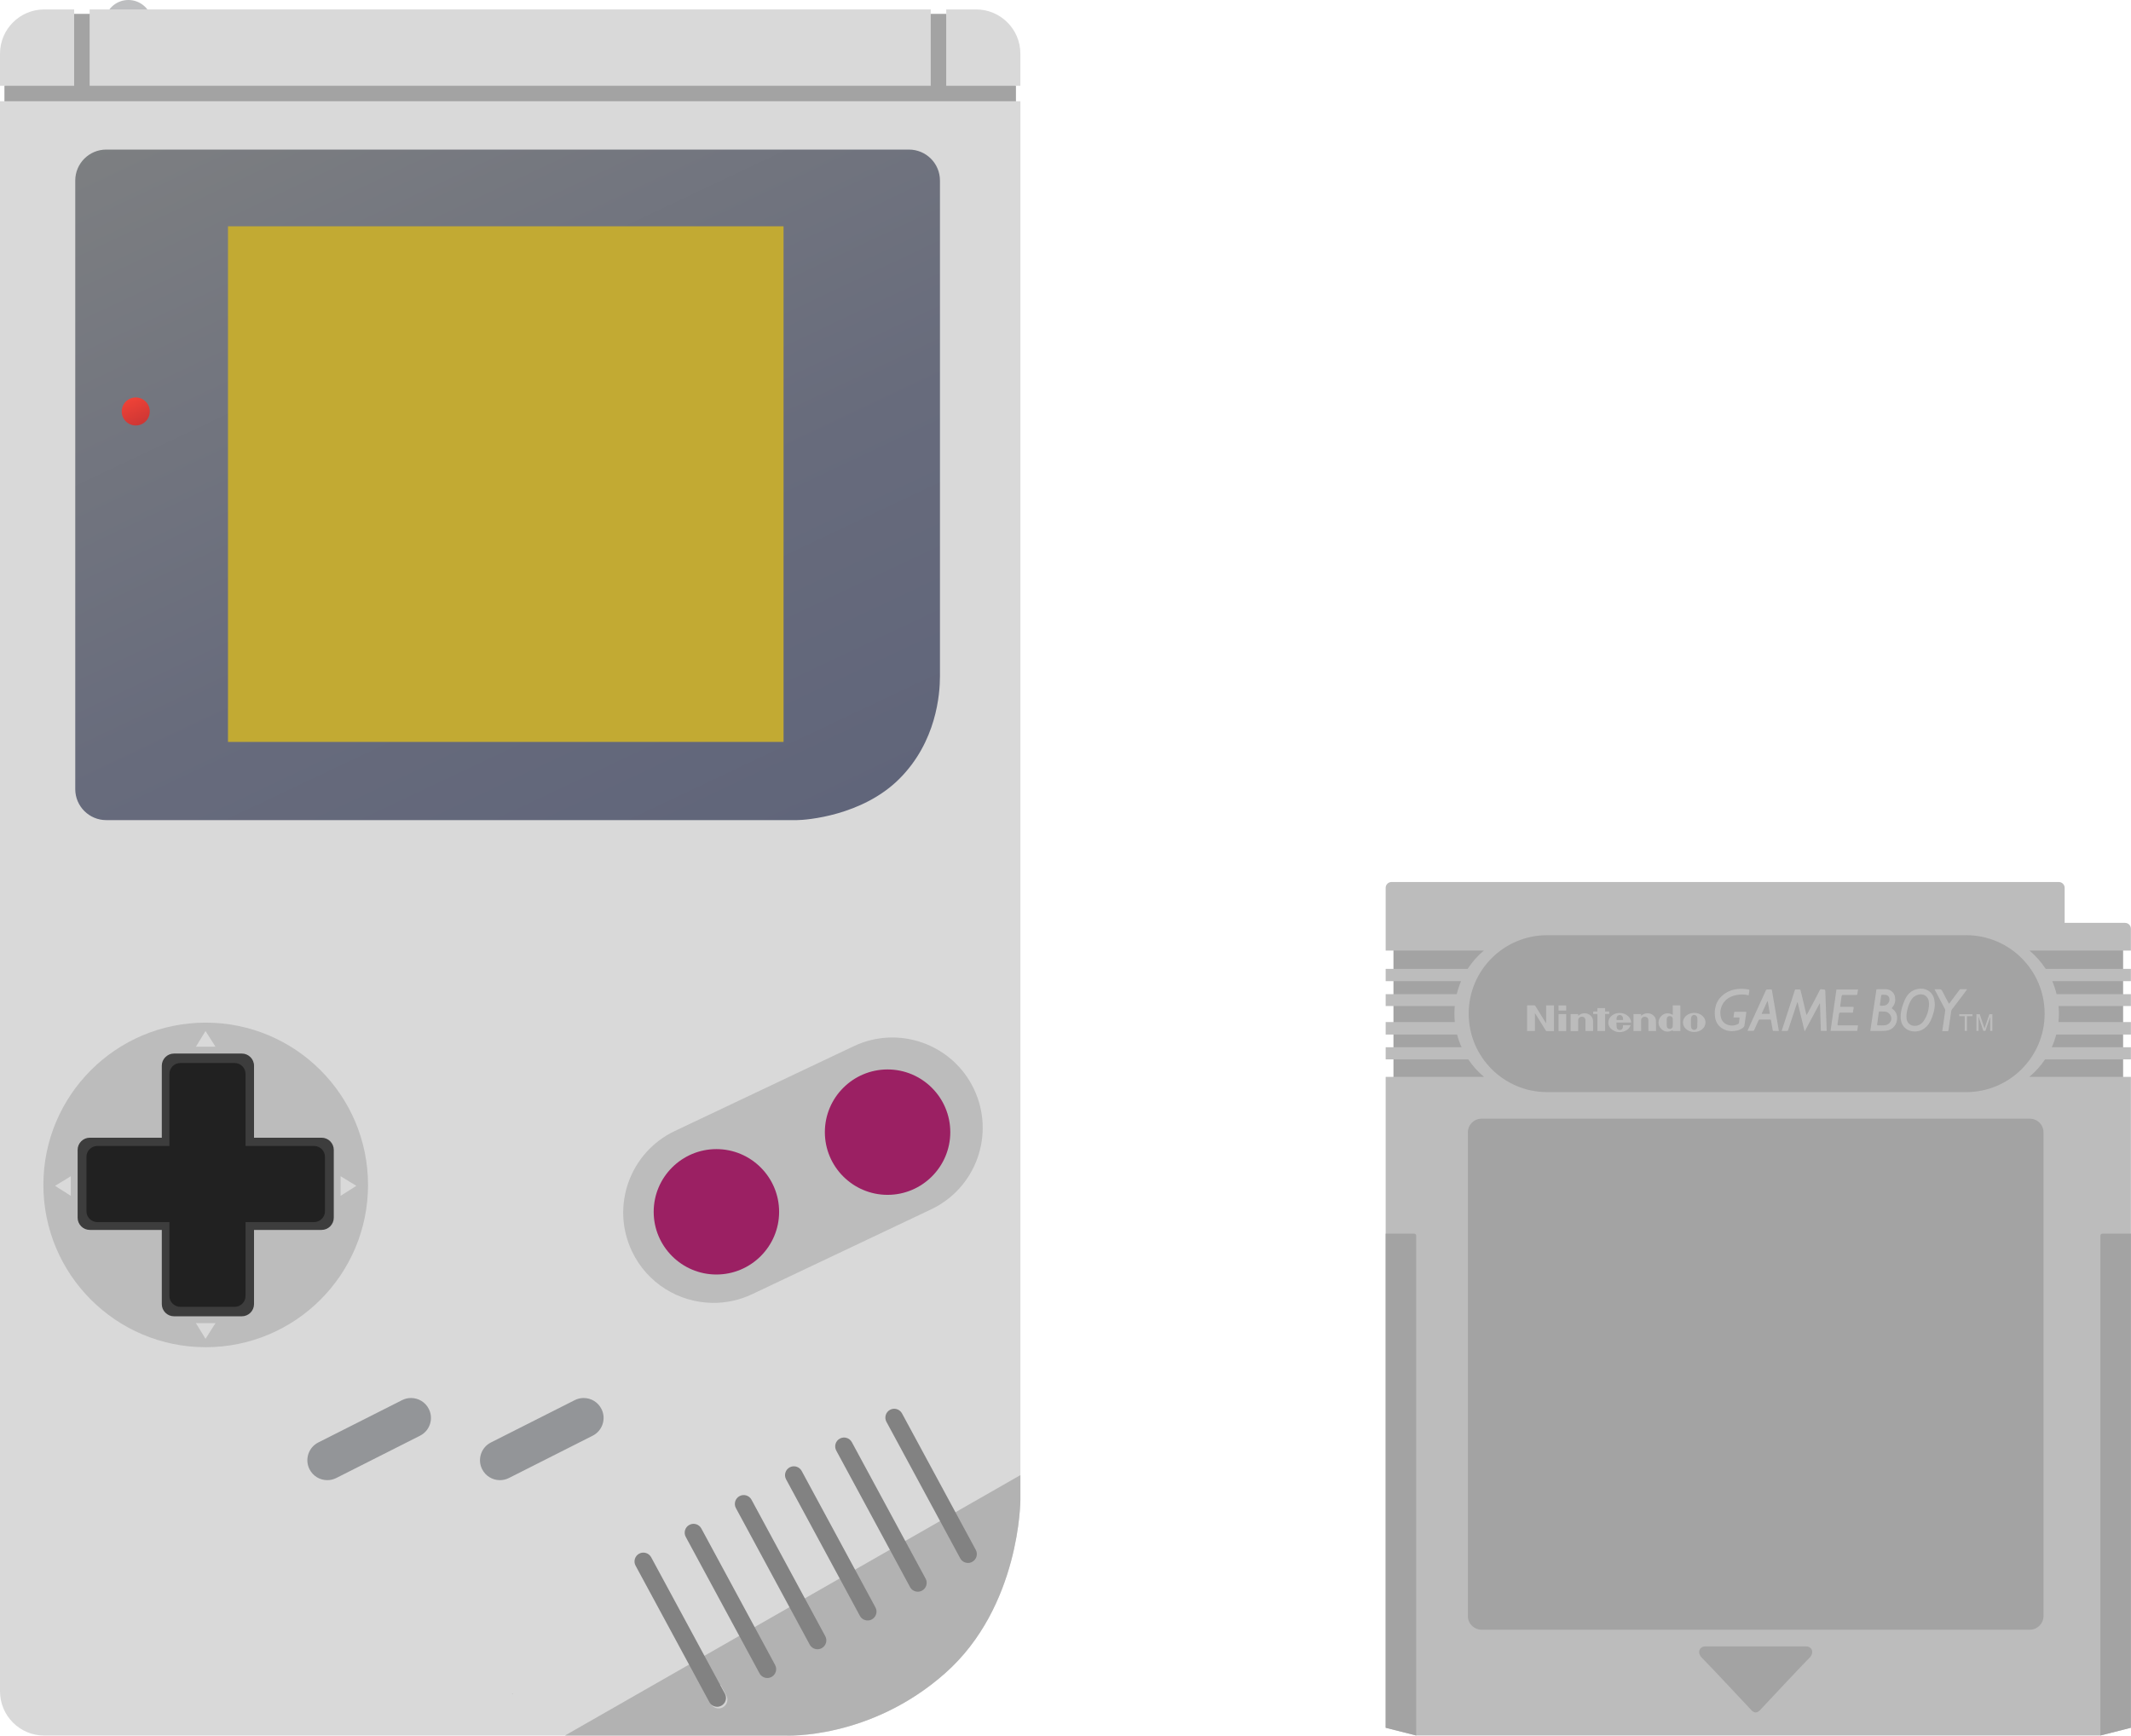
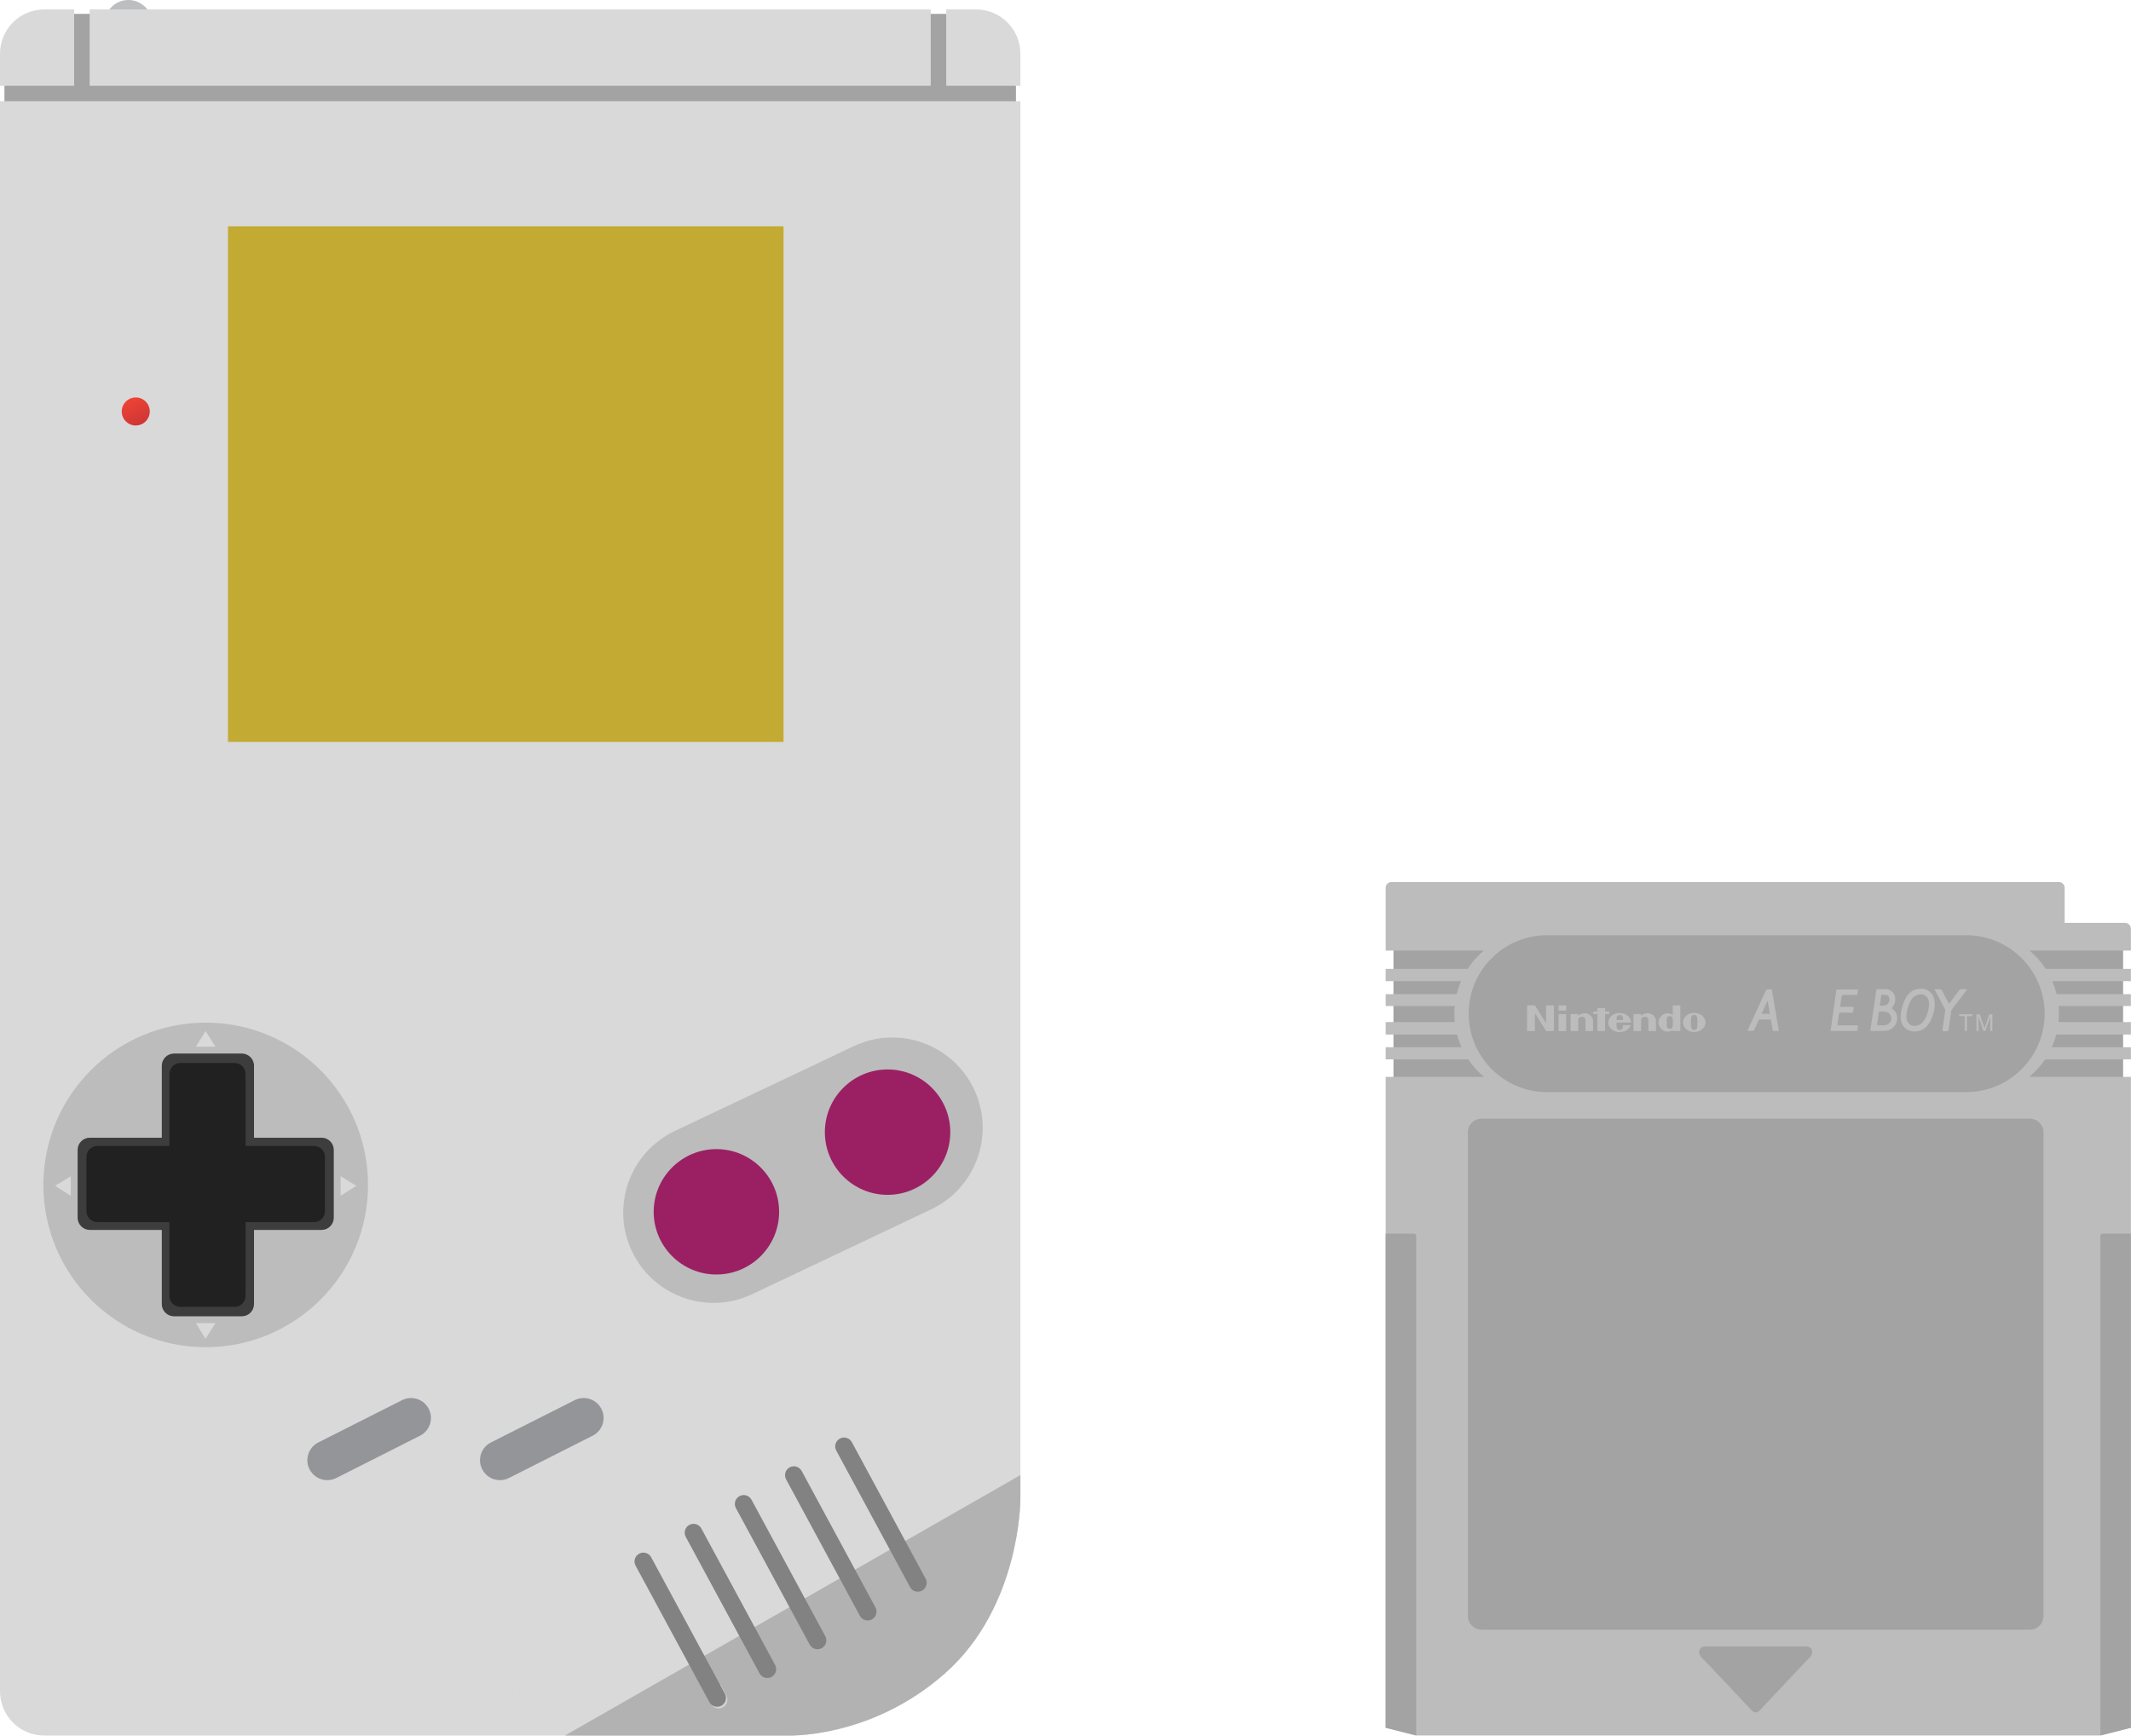
<svg xmlns="http://www.w3.org/2000/svg" xmlns:ns1="http://www.inkscape.org/namespaces/inkscape" xmlns:ns2="http://sodipodi.sourceforge.net/DTD/sodipodi-0.dtd" viewBox="0 0 458.747 373.704" height="373.704" width="458.748" xml:space="preserve" version="1.1" id="svg2" ns1:version="0.91 r13725" ns2:docname="consolegame.svg">
  <ns2:namedview pagecolor="#ffffff" bordercolor="#666666" borderopacity="1" objecttolerance="10" gridtolerance="10" guidetolerance="10" ns1:pageopacity="0" ns1:pageshadow="2" ns1:window-width="1920" ns1:window-height="1027" id="namedview117" showgrid="false" fit-margin-top="0" fit-margin-left="0" fit-margin-right="0" fit-margin-bottom="0" ns1:zoom="0.6315163" ns1:cx="109.82938" ns1:cy="186.85188" ns1:window-x="-8" ns1:window-y="-8" ns1:window-maximized="1" ns1:current-layer="svg2" />
  <defs id="defs6">
    <clipPath id="clipPath16" clipPathUnits="userSpaceOnUse">
      <path id="path18" d="m 0,298.963 175.727,0 L 175.727,0 0,0 0,298.963 Z" ns1:connector-curvature="0" />
    </clipPath>
    <linearGradient id="linearGradient56" spreadMethod="pad" gradientTransform="matrix(2.142,-3.709,-3.709,-2.142,141.529,25.472)" gradientUnits="userSpaceOnUse" y2="0" x2="1" y1="0" x1="0">
      <stop id="stop58" offset="0" style="stop-opacity:1;stop-color:#c9c9c9" />
      <stop id="stop60" offset="1" style="stop-opacity:1;stop-color:#a8a8a8" />
    </linearGradient>
    <clipPath id="clipPath68" clipPathUnits="userSpaceOnUse">
      <path id="path70" d="m 0,298.963 175.727,0 L 175.727,0 0,0 0,298.963 Z" ns1:connector-curvature="0" />
    </clipPath>
    <linearGradient id="linearGradient160" spreadMethod="pad" gradientTransform="matrix(66.658,-142.948,-142.948,-66.658,52.742,289.813)" gradientUnits="userSpaceOnUse" y2="0" x2="1" y1="0" x1="0">
      <stop id="stop162" offset="0" style="stop-opacity:1;stop-color:#7c7f81" />
      <stop id="stop164" offset="0.015" style="stop-opacity:1;stop-color:#7c7e81" />
      <stop id="stop166" offset="0.625" style="stop-opacity:1;stop-color:#676b7c" />
      <stop id="stop168" offset="1" style="stop-opacity:1;stop-color:#60657a" />
    </linearGradient>
    <clipPath id="clipPath176" clipPathUnits="userSpaceOnUse">
      <path id="path178" d="m 0,298.963 175.727,0 L 175.727,0 0,0 0,298.963 Z" ns1:connector-curvature="0" />
    </clipPath>
    <linearGradient id="linearGradient194" spreadMethod="pad" gradientTransform="matrix(2.041,-4.377,-4.377,-2.041,22.359,230.276)" gradientUnits="userSpaceOnUse" y2="0" x2="1" y1="0" x1="0">
      <stop id="stop196" offset="0" style="stop-opacity:1;stop-color:#ef4237" />
      <stop id="stop198" offset="1" style="stop-opacity:1;stop-color:#cd3634" />
    </linearGradient>
    <clipPath id="clipPath206" clipPathUnits="userSpaceOnUse">
      <path id="path208" d="m 0,298.963 175.727,0 L 175.727,0 0,0 0,298.963 Z" ns1:connector-curvature="0" />
    </clipPath>
    <clipPath clipPathUnits="userSpaceOnUse" id="clipPath18">
      <path d="m 0,191.671 167.329,0 L 167.329,0 0,0 0,191.671 Z" id="path20" ns1:connector-curvature="0" />
    </clipPath>
    <pattern id="EMFhbasepattern" patternUnits="userSpaceOnUse" width="6" height="6" x="0" y="0" />
  </defs>
  <g transform="matrix(1.25,0,0,-1.25,0,373.704)" id="g10">
    <g id="g12">
      <g clip-path="url(#clipPath16)" id="g14">
        <g transform="translate(25.982,296.222)" id="g20">
          <path id="path22" style="fill:#bdbec0;fill-opacity:1;fill-rule:nonzero;stroke:none" d="M 0,0 C -0.564,1.598 -2.084,2.741 -3.873,2.741 -5.663,2.741 -7.182,1.598 -7.746,0 L 0,0 Z" ns1:connector-curvature="0" />
        </g>
        <g transform="translate(162.958,296.576)" id="g24">
          <path id="path26" style="fill:#a3a3a3;fill-opacity:1;fill-rule:nonzero;stroke:none" d="m 0,0 -2.668,0 -144.852,0 -2.668,0 -12.007,-12.389 0,-3.811 174.203,0 0,3.811 L 0,0 Z" ns1:connector-curvature="0" />
        </g>
        <g transform="translate(12.77,297.339)" id="g28">
          <path id="path30" style="fill:#d9d9d9;fill-opacity:1;fill-rule:nonzero;stroke:none" d="m 0,0 -5.146,0 c -4.211,0 -7.624,-3.413 -7.624,-7.624 l 0,-5.527 12.77,0 L 0,0 Z" ns1:connector-curvature="0" />
        </g>
        <g transform="translate(168.103,297.339)" id="g32">
          <path id="path34" style="fill:#d9d9d9;fill-opacity:1;fill-rule:nonzero;stroke:none" d="m 0,0 -5.146,0 0,-13.151 12.77,0 0,5.527 C 7.624,-3.413 4.211,0 0,0" ns1:connector-curvature="0" />
        </g>
        <g transform="translate(22.871,297.339)" id="g36">
          <path id="path38" style="fill:#d9d9d9;fill-opacity:1;fill-rule:nonzero;stroke:none" d="m 0,0 -7.433,0 0,-13.151 144.852,0 0,13.151 L 9.911,0 0,0 Z" ns1:connector-curvature="0" />
        </g>
        <g transform="translate(88.055,0.009)" id="g40">
          <path id="path42" style="fill:#d9d9d9;fill-opacity:1;fill-rule:nonzero;stroke:none" d="m 0,0 47.267,0 c 0,0 14.484,-0.736 27.445,10.734 C 87.673,22.205 87.673,40.6 87.673,40.6 l 0,240.911 -175.728,0 0,-273.886 C -88.055,3.414 -84.642,0 -80.431,0 L -9.912,0 0,0 Z" ns1:connector-curvature="0" />
        </g>
      </g>
    </g>
    <g id="g44">
      <g id="g46">
        <g id="g52">
          <g id="g54">
            <path id="path62" style="fill:url(#linearGradient56);stroke:none" d="M 118.624,12.316 164.49,38.531 118.624,12.316 Z" ns1:connector-curvature="0" />
          </g>
        </g>
      </g>
    </g>
    <g id="g64">
      <g clip-path="url(#clipPath68)" id="g66">
        <g transform="translate(162.767,10.744)" id="g72">
          <path id="path74" style="fill:#b2b2b2;fill-opacity:1;fill-rule:nonzero;stroke:none" d="m 0,0 c 12.961,11.471 12.961,29.865 12.961,29.865 l 0,4.262 -78.439,-44.861 38.033,0 c 0,0 14.484,-0.737 27.445,10.734" ns1:connector-curvature="0" />
        </g>
        <g transform="translate(71.928,43.543)" id="g76">
          <path id="path78" style="fill:#39509c;fill-opacity:1;fill-rule:nonzero;stroke:none" d="M 0,0 Z" ns1:connector-curvature="0" />
        </g>
        <g transform="translate(67.921,41.508)" id="g80">
          <path id="path82" style="fill:#39509c;fill-opacity:1;fill-rule:nonzero;stroke:none" d="M 0,0 Z" ns1:connector-curvature="0" />
        </g>
        <g transform="translate(63.82,39.42)" id="g84">
          <path id="path86" style="fill:#39509c;fill-opacity:1;fill-rule:nonzero;stroke:none" d="M 0,0 0,0.002 0,0 Z" ns1:connector-curvature="0" />
        </g>
        <g transform="translate(59.814,37.385)" id="g88">
          <path id="path90" style="fill:#39509c;fill-opacity:1;fill-rule:nonzero;stroke:none" d="M 0,0 Z" ns1:connector-curvature="0" />
        </g>
        <g transform="translate(35.425,122.812)" id="g92">
          <path id="path94" style="fill:#bcbcbc;fill-opacity:1;fill-rule:nonzero;stroke:none" d="m 0,0 c 15.438,0 27.955,-12.517 27.955,-27.954 0,-15.44 -12.517,-27.954 -27.955,-27.954 -15.439,0 -27.954,12.514 -27.954,27.954 C -27.954,-12.517 -15.439,0 0,0" ns1:connector-curvature="0" />
        </g>
        <g transform="translate(9.484,94.7)" id="g96">
          <path id="path98" style="fill:#d9d9d9;fill-opacity:1;fill-rule:nonzero;stroke:none" d="m 0,0 2.708,-1.721 0,3.378 L 0,0 Z" ns1:connector-curvature="0" />
        </g>
        <g transform="translate(61.365,94.7)" id="g100">
          <path id="path102" style="fill:#d9d9d9;fill-opacity:1;fill-rule:nonzero;stroke:none" d="m 0,0 -2.708,-1.721 0,3.378 L 0,0 Z" ns1:connector-curvature="0" />
        </g>
        <g transform="translate(35.394,68.346)" id="g104">
          <path id="path106" style="fill:#d9d9d9;fill-opacity:1;fill-rule:nonzero;stroke:none" d="m 0,0 1.72,2.708 -3.377,0 L 0,0 Z" ns1:connector-curvature="0" />
        </g>
        <g transform="translate(35.394,121.37)" id="g108">
          <path id="path110" style="fill:#d9d9d9;fill-opacity:1;fill-rule:nonzero;stroke:none" d="m 0,0 1.72,-2.708 -3.377,0 L 0,0 Z" ns1:connector-curvature="0" />
        </g>
        <g transform="translate(55.382,102.99)" id="g112">
          <path id="path114" style="fill:#3d3d3d;fill-opacity:1;fill-rule:nonzero;stroke:none" d="m 0,0 -11.635,0 0,12.395 c 0,1.162 -0.94,2.101 -2.099,2.101 l -11.683,0 c -1.159,0 -2.1,-0.939 -2.1,-2.101 l 0,-12.395 -12.396,0 c -1.16,0 -2.101,-0.94 -2.101,-2.101 l 0,-11.682 c 0,-1.158 0.941,-2.1 2.101,-2.1 l 12.396,0 0,-12.778 c 0,-1.16 0.941,-2.1 2.1,-2.1 l 11.683,0 c 1.159,0 2.099,0.94 2.099,2.1 l 0,12.778 11.635,0 c 1.159,0 2.101,0.942 2.101,2.1 l 0,11.682 C 2.1,-0.941 1.16,0 0,0" ns1:connector-curvature="0" />
        </g>
        <g transform="translate(54.09,101.375)" id="g116">
          <path id="path118" style="fill:#191919;fill-opacity:1;fill-rule:nonzero;stroke:none" d="m 0,0 -11.994,0 0,12.605 c 0,0.929 -0.754,1.684 -1.683,1.684 l -9.364,0 c -0.93,0 -1.683,-0.755 -1.683,-1.684 l 0,-12.605 -12.605,0 c -0.93,0 -1.683,-0.754 -1.683,-1.684 l 0,-9.363 c 0,-0.928 0.753,-1.682 1.683,-1.682 l 12.605,0 0,-12.912 c 0,-0.93 0.754,-1.683 1.683,-1.683 l 9.364,0 c 0.929,0 1.683,0.753 1.683,1.683 l 0,12.912 11.994,0 c 0.929,0 1.684,0.754 1.684,1.682 l 0,9.363 C 1.683,-0.754 0.929,0 0,0" ns1:connector-curvature="0" />
        </g>
        <g transform="translate(122.655,74.54)" id="g120">
          <path id="path122" style="fill:#bcbcbc;fill-opacity:1;fill-rule:nonzero;stroke:none" d="m 0,0 c -5.735,0.087 -11.204,3.358 -13.826,8.892 -3.679,7.761 -0.37,17.036 7.392,20.716 L 24.369,44.21 c 7.761,3.68 17.035,0.37 20.714,-7.392 3.681,-7.761 0.372,-17.036 -7.391,-20.716 L 6.89,1.5 C 4.661,0.444 2.309,-0.035 0,0" ns1:connector-curvature="0" />
        </g>
        <g transform="translate(123.378,100.74)" id="g124">
          <path id="path126" style="fill:#818285;fill-opacity:1;fill-rule:nonzero;stroke:none" d="m 0,0 c -5.798,0 -10.515,-4.716 -10.515,-10.514 0,-5.797 4.717,-10.513 10.515,-10.513 5.798,0 10.515,4.716 10.515,10.513 C 10.515,-4.716 5.798,0 0,0" ns1:connector-curvature="0" />
        </g>
        <g transform="translate(123.378,101.026)" id="g128">
          <path id="path130" style="fill:#9b2063;fill-opacity:1;fill-rule:nonzero;stroke:none" d="m 0,0 c -5.955,0 -10.801,-4.844 -10.801,-10.8 0,-5.955 4.846,-10.8 10.801,-10.8 5.956,0 10.801,4.845 10.801,10.8 C 10.801,-4.844 5.956,0 0,0" ns1:connector-curvature="0" />
        </g>
        <g transform="translate(152.856,114.463)" id="g132">
          <path id="path134" style="fill:#818285;fill-opacity:1;fill-rule:nonzero;stroke:none" d="m 0,0 c -5.797,0 -10.514,-4.717 -10.514,-10.515 0,-5.796 4.717,-10.514 10.514,-10.514 5.798,0 10.515,4.718 10.515,10.514 C 10.515,-4.717 5.798,0 0,0" ns1:connector-curvature="0" />
        </g>
        <g transform="translate(152.856,114.748)" id="g136">
          <path id="path138" style="fill:#9b2063;fill-opacity:1;fill-rule:nonzero;stroke:none" d="m 0,0 c -5.955,0 -10.8,-4.844 -10.8,-10.8 0,-5.955 4.845,-10.8 10.8,-10.8 5.956,0 10.801,4.845 10.801,10.8 C 10.801,-4.844 5.956,0 0,0" ns1:connector-curvature="0" />
        </g>
        <g transform="translate(73.848,56.268)" id="g140">
          <path id="path142" style="fill:#939598;fill-opacity:1;fill-rule:nonzero;stroke:none" d="m 0,0 c -0.587,1.163 -1.761,1.885 -3.064,1.885 -0.54,0 -1.06,-0.124 -1.545,-0.37 l -14.423,-7.287 c -0.818,-0.412 -1.426,-1.121 -1.712,-1.99 -0.286,-0.871 -0.216,-1.803 0.197,-2.619 0.587,-1.162 1.761,-1.883 3.065,-1.883 0.532,0 1.066,0.127 1.544,0.367 l 14.423,7.287 c 0.819,0.414 1.426,1.121 1.712,1.992 C 0.483,-1.749 0.413,-0.817 0,0" ns1:connector-curvature="0" />
        </g>
        <g transform="translate(103.58,56.268)" id="g144">
          <path id="path146" style="fill:#939598;fill-opacity:1;fill-rule:nonzero;stroke:none" d="m 0,0 c -0.587,1.163 -1.761,1.885 -3.064,1.885 -0.54,0 -1.06,-0.124 -1.545,-0.37 l -14.423,-7.287 c -0.818,-0.412 -1.426,-1.121 -1.712,-1.99 -0.286,-0.871 -0.216,-1.803 0.197,-2.619 0.587,-1.162 1.761,-1.883 3.065,-1.883 0.532,0 1.067,0.127 1.544,0.367 l 14.424,7.287 c 0.818,0.414 1.425,1.121 1.711,1.992 C 0.483,-1.749 0.414,-0.817 0,0" ns1:connector-curvature="0" />
        </g>
      </g>
    </g>
    <g id="g148">
      <g id="g150">
        <g id="g156">
          <g id="g158">
-             <path id="path170" style="fill:url(#linearGradient160);stroke:none" d="m 18.297,273.198 c -2.947,0 -5.337,-2.39 -5.337,-5.337 l 0,0 0,-104.828 c 0,-2.946 2.39,-5.337 5.337,-5.337 l 0,0 118.93,0 c 1.574,0 11.285,0.737 17.663,7.116 l 0,0 c 6.378,6.379 6.988,14.558 6.988,17.662 l 0,0 0,85.387 c 0,2.947 -2.389,5.337 -5.337,5.337 l 0,0 -138.244,0 z" ns1:connector-curvature="0" />
-           </g>
+             </g>
        </g>
      </g>
    </g>
    <g id="g172">
      <g clip-path="url(#clipPath176)" id="g174">
        <path id="path180" style="fill:#c2aa33;fill-opacity:1;fill-rule:nonzero;stroke:none" d="m 39.263,259.983 95.678,0 0,-88.817 -95.678,0 0,88.817 z" ns1:connector-curvature="0" />
      </g>
    </g>
    <g id="g182">
      <g id="g184">
        <g id="g190">
          <g id="g192">
            <path id="path200" style="fill:url(#linearGradient194);stroke:none" d="m 20.965,228.087 c 0,-1.334 1.081,-2.414 2.415,-2.414 l 0,0 c 1.333,0 2.414,1.08 2.414,2.414 l 0,0 c 0,1.334 -1.081,2.414 -2.414,2.414 l 0,0 c -1.334,0 -2.415,-1.08 -2.415,-2.414" ns1:connector-curvature="0" />
          </g>
        </g>
      </g>
    </g>
    <g id="g202">
      <g clip-path="url(#clipPath206)" id="g204">
        <g transform="translate(88.358,7.125)" id="g210">
          <path id="path212" style="fill:#c7c7c7;fill-opacity:1;fill-rule:nonzero;stroke:none" d="M 0,0 C -0.012,0.049 -0.024,0.098 -0.033,0.16 L -0.239,0.119 C -0.174,0.059 -0.095,0.018 0,0" ns1:connector-curvature="0" />
        </g>
        <g transform="translate(124.109,8.742)" id="g214">
          <path id="path216" style="fill:#d4d4d4;fill-opacity:1;fill-rule:nonzero;stroke:none" d="m 0,0 -2.659,-1.49 0.957,-1.774 c 0.401,-0.738 1.326,-1.017 2.067,-0.615 0.74,0.4 1.016,1.326 0.616,2.068 L 0,0 Z" ns1:connector-curvature="0" />
        </g>
        <g transform="translate(40.413,73.861)" id="g218">
          <path id="path220" style="fill:#212121;fill-opacity:1;fill-rule:nonzero;stroke:none" d="m 0,0 -9.364,0 c -1.033,0 -1.874,0.84 -1.874,1.873 l 0,12.721 -12.414,0 c -1.032,0 -1.873,0.841 -1.873,1.874 l 0,9.363 c 0,1.034 0.839,1.874 1.873,1.874 l 12.414,0 0,12.414 c 0,1.034 0.841,1.875 1.874,1.875 l 9.364,0 c 1.033,0 1.874,-0.841 1.874,-1.875 l 0,-12.414 11.803,0 c 1.033,0 1.874,-0.84 1.874,-1.874 l 0,-9.363 c 0,-1.033 -0.841,-1.873 -1.874,-1.873 l -11.803,0 0,-12.721 C 1.874,0.84 1.034,0 0,0" ns1:connector-curvature="0" />
        </g>
        <g transform="translate(123.506,4.965)" id="g222">
          <path id="path224" style="fill:#828282;fill-opacity:1;fill-rule:nonzero;stroke:none" d="m 0,0 c -0.542,0 -1.067,0.291 -1.342,0.801 l -12.706,23.508 c -0.401,0.74 -0.124,1.666 0.616,2.066 0.74,0.4 1.666,0.125 2.066,-0.615 L 1.34,2.252 C 1.742,1.512 1.465,0.586 0.724,0.185 0.494,0.06 0.245,0 0,0" ns1:connector-curvature="0" />
        </g>
        <g transform="translate(132.147,9.922)" id="g226">
          <path id="path228" style="fill:#828282;fill-opacity:1;fill-rule:nonzero;stroke:none" d="m 0,0 c -0.542,0 -1.067,0.289 -1.342,0.799 l -12.706,23.508 c -0.401,0.74 -0.125,1.666 0.616,2.066 0.741,0.402 1.666,0.125 2.066,-0.615 L 1.34,2.25 C 1.741,1.51 1.465,0.584 0.724,0.184 0.494,0.059 0.245,0 0,0" ns1:connector-curvature="0" />
        </g>
        <g transform="translate(140.787,14.877)" id="g230">
          <path id="path232" style="fill:#828282;fill-opacity:1;fill-rule:nonzero;stroke:none" d="m 0,0 c -0.542,0 -1.067,0.291 -1.342,0.801 l -12.706,23.506 c -0.4,0.74 -0.125,1.666 0.616,2.068 0.741,0.4 1.665,0.123 2.066,-0.617 L 1.341,2.252 C 1.741,1.51 1.466,0.584 0.725,0.186 0.494,0.059 0.245,0 0,0" ns1:connector-curvature="0" />
        </g>
        <g transform="translate(149.428,19.834)" id="g234">
          <path id="path236" style="fill:#828282;fill-opacity:1;fill-rule:nonzero;stroke:none" d="m 0,0 c -0.543,0 -1.067,0.289 -1.342,0.799 l -12.706,23.506 c -0.401,0.742 -0.125,1.668 0.616,2.068 0.741,0.401 1.665,0.123 2.066,-0.617 L 1.34,2.25 C 1.741,1.51 1.465,0.584 0.725,0.184 0.493,0.057 0.245,0 0,0" ns1:connector-curvature="0" />
        </g>
        <g transform="translate(158.068,24.789)" id="g238">
          <path id="path240" style="fill:#828282;fill-opacity:1;fill-rule:nonzero;stroke:none" d="m 0,0 c -0.543,0 -1.067,0.289 -1.342,0.799 l -12.706,23.506 c -0.401,0.742 -0.125,1.668 0.615,2.068 0.742,0.4 1.667,0.123 2.067,-0.615 L 1.34,2.25 C 1.741,1.51 1.465,0.584 0.724,0.184 0.493,0.059 0.245,0 0,0" ns1:connector-curvature="0" />
        </g>
        <g transform="translate(166.708,29.744)" id="g242">
-           <path id="path244" style="fill:#828282;fill-opacity:1;fill-rule:nonzero;stroke:none" d="m 0,0 c -0.542,0 -1.067,0.289 -1.342,0.799 l -12.706,23.508 c -0.401,0.739 -0.124,1.665 0.616,2.067 0.741,0.4 1.666,0.123 2.066,-0.617 L 1.34,2.25 C 1.741,1.51 1.465,0.584 0.724,0.184 0.493,0.059 0.245,0 0,0" ns1:connector-curvature="0" />
-         </g>
+           </g>
      </g>
    </g>
  </g>
  <g id="g3512" transform="matrix(0.767,0,0,0.767,298.298,189.912)">
    <g id="g10-1" transform="matrix(1.25,0,0,-1.25,0,239.589)">
      <path d="m 165.581,146.308 -163.833,0 0,32.548 163.833,0 0,-32.548 z" style="fill:#a3a3a3;fill-opacity:1;fill-rule:nonzero;stroke:none" id="path12" ns1:connector-curvature="0" />
      <g id="g14-7">
        <g id="g16" clip-path="url(#clipPath18)">
          <g id="g22" transform="translate(144.559,176.276)">
            <path d="m 0,0 22.77,0 0,4.907 c 0,0.723 -0.588,1.311 -1.311,1.311 l -13.563,0 0,7.867 c 0,0.724 -0.586,1.311 -1.31,1.311 l -149.834,0 c -0.724,0 -1.311,-0.587 -1.311,-1.311 l 0,-14.085 22.044,0 c -1.408,-1.182 -2.636,-2.571 -3.639,-4.119 l -18.405,0 0,-2.746 16.935,0 c -0.404,-0.937 -0.73,-1.915 -0.975,-2.925 l -15.96,0 0,-2.666 15.516,0 c -0.052,-0.564 -0.081,-1.134 -0.081,-1.711 0,-0.638 0.032,-1.271 0.094,-1.894 l -15.529,0 0,-2.803 16.038,0 c 0.256,-0.981 0.595,-1.929 1.003,-2.84 l -17.041,0 0,-2.739 18.551,0 c 0.985,-1.471 2.175,-2.791 3.53,-3.923 l -22.081,0 0,-35.206 0,-110.968 6.845,-1.736 153.639,0 6.845,1.736 0,146.174 -22.807,0 c 1.354,1.132 2.545,2.452 3.529,3.923 l 19.278,0 0,2.739 -17.766,0 c 0.406,0.911 0.746,1.859 1.002,2.84 l 16.764,0 0,2.803 -16.256,0 c 0.063,0.623 0.095,1.256 0.095,1.894 0,0.577 -0.03,1.147 -0.082,1.711 l 16.243,0 0,2.666 -16.686,0 c -0.246,1.01 -0.571,1.988 -0.975,2.925 l 17.661,0 0,2.746 -19.131,0 C 2.635,-2.571 1.408,-1.182 0,0" style="fill:#bcbcbc;fill-opacity:1;fill-rule:nonzero;stroke:none" id="path24" ns1:connector-curvature="0" />
          </g>
          <g id="g26" transform="translate(36.262,144.488)">
            <path d="m 0,0 c -9.732,0 -17.622,7.889 -17.622,17.62 0,9.734 7.89,17.622 17.622,17.622 l 94.079,0 c 9.732,0 17.622,-7.888 17.622,-17.622 C 111.701,7.889 103.811,0 94.079,0 L 0,0 Z" style="fill:#a3a3a3;fill-opacity:1;fill-rule:nonzero;stroke:none" id="path28" ns1:connector-curvature="0" />
          </g>
          <g id="g30" transform="translate(147.706,26.818)">
            <path d="m 0,0 c 0,-1.687 -1.369,-3.058 -3.059,-3.058 l -123.129,0 c -1.689,0 -3.059,1.371 -3.059,3.058 l 0,108.64 c 0,1.689 1.37,3.059 3.059,3.059 l 123.129,0 c 1.69,0 3.059,-1.37 3.059,-3.059 L 0,0 Z" style="fill:#a3a3a3;fill-opacity:1;fill-rule:nonzero;stroke:none" id="path32" ns1:connector-curvature="0" />
          </g>
          <g id="g34" transform="translate(94.296,20.012)">
            <path d="m 0,0 c 1.563,0 1.922,-1.501 0.91,-2.512 -1.856,-1.858 -11.176,-11.833 -11.176,-11.833 0,0 -0.438,-0.491 -0.947,-0.491 -0.545,0 -0.947,0.491 -0.947,0.491 0,0 -9.32,9.975 -11.177,11.833 C -24.348,-1.501 -23.989,0 -22.426,0 L 0,0 Z" style="fill:#a3a3a3;fill-opacity:1;fill-rule:nonzero;stroke:none" id="path36" ns1:connector-curvature="0" />
          </g>
          <g id="g38" transform="translate(6.845,0)">
            <path d="m 0,0 -6.845,1.735 0,110.969 6.408,0 c 0.241,0 0.437,-0.195 0.437,-0.436 L 0,0 Z" style="fill:#a3a3a3;fill-opacity:1;fill-rule:nonzero;stroke:none" id="path40" ns1:connector-curvature="0" />
          </g>
          <g id="g42" transform="translate(160.484,0)">
            <path d="m 0,0 6.845,1.735 0,110.969 -6.408,0 C 0.196,112.704 0,112.509 0,112.268 L 0,0 Z" style="fill:#a3a3a3;fill-opacity:1;fill-rule:nonzero;stroke:none" id="path44" ns1:connector-curvature="0" />
          </g>
          <g id="g46-4" transform="translate(130.018,158.235)">
            <path d="m 0,0 0,3.31 -1.236,0 0,0.443 2.974,0 0,-0.443 -1.242,0 L 0.496,0 0,0 Z" style="fill:#bcbcbc;fill-opacity:1;fill-rule:nonzero;stroke:none" id="path48" ns1:connector-curvature="0" />
          </g>
          <g id="g50" transform="translate(132.643,158.235)">
            <path d="m 0,0 0,3.753 0.748,0 0.888,-2.657 C 1.718,0.848 1.777,0.663 1.814,0.54 1.857,0.677 1.924,0.877 2.015,1.142 l 0.898,2.611 0.668,0 0,-3.753 -0.478,0 0,3.141 L 2.012,0 1.564,0 0.479,3.195 0.479,0 0,0 Z" style="fill:#bcbcbc;fill-opacity:1;fill-rule:nonzero;stroke:none" id="path52" ns1:connector-curvature="0" />
          </g>
          <g id="g54-8" transform="translate(94.538,161.838)">
-             <path d="M 0,0 C 0.142,0.255 0.289,0.506 0.426,0.763 1.198,2.222 1.992,3.67 2.726,5.148 3.108,5.821 2.894,5.783 3.675,5.712 4.174,5.667 4.164,5.702 4.18,5.193 4.215,4.015 4.266,2.838 4.308,1.659 4.327,1.159 4.338,0.657 4.355,0.156 4.398,-0.999 4.443,-2.155 4.486,-3.31 4.49,-3.404 4.488,-3.498 4.488,-3.605 l -1.306,0 C 3.113,-1.55 3.045,0.494 2.979,2.536 2.954,2.54 2.929,2.547 2.903,2.554 1.799,0.493 0.693,-1.569 -0.411,-3.631 c -0.026,0.007 -0.054,0.012 -0.081,0.02 -0.517,2.14 -1.033,4.281 -1.551,6.424 -0.022,0 -0.046,0 -0.07,10e-4 -0.119,-0.353 -0.24,-0.705 -0.356,-1.057 -0.572,-1.737 -1.14,-3.474 -1.718,-5.208 -0.022,-0.067 -0.108,-0.159 -0.167,-0.16 -0.413,-0.015 -0.825,-0.008 -1.272,-0.008 0.129,0.4 0.249,0.775 0.37,1.15 0.654,2.019 1.309,4.037 1.961,6.055 0.209,0.646 0.416,1.292 0.616,1.939 0.042,0.137 0.112,0.186 0.254,0.18 0.25,-0.011 0.503,-0.016 0.753,0.001 C -1.486,5.719 -1.413,5.65 -1.371,5.474 -1.105,4.341 -0.828,3.209 -0.557,2.076 -0.392,1.39 -0.23,0.703 -0.066,0.017 -0.045,0.012 -0.023,0.006 0,0" style="fill:#bcbcbc;fill-opacity:1;fill-rule:evenodd;stroke:none" id="path56" ns1:connector-curvature="0" />
-           </g>
+             </g>
          <g id="g58" transform="translate(111.45,163.877)">
            <path d="M 0,0 C 0.825,0.001 1.266,0.252 1.555,0.881 1.849,1.518 1.592,2.445 0.709,2.457 0.519,2.46 0.326,2.457 0.137,2.478 -0.088,2.504 -0.176,2.413 -0.202,2.193 -0.27,1.632 -0.357,1.073 -0.437,0.514 -0.51,0 -0.509,0 0,0 m -0.193,-4.396 c 0,-0.007 0.002,-0.015 0.002,-0.022 0.343,0.023 0.695,0.016 1.033,0.078 0.72,0.137 1.279,0.836 1.247,1.511 -0.034,0.759 -0.616,1.42 -1.366,1.506 -0.4,0.047 -0.809,0.027 -1.211,0.05 -0.155,0.007 -0.209,-0.058 -0.228,-0.199 -0.052,-0.395 -0.114,-0.787 -0.169,-1.18 -0.07,-0.496 -0.133,-0.991 -0.203,-1.487 -0.025,-0.183 0.022,-0.276 0.232,-0.26 0.219,0.015 0.442,0.003 0.663,0.003 m -2.442,-1.223 c 0.463,3.113 0.923,6.208 1.386,9.32 0.136,0.008 0.26,0.022 0.382,0.022 0.562,0.002 1.123,0 1.684,0 C 1.781,3.724 2.693,3.046 2.887,2.104 3.061,1.262 2.963,0.444 2.387,-0.256 2.313,-0.345 2.246,-0.442 2.166,-0.551 2.238,-0.605 2.3,-0.655 2.362,-0.702 3.004,-1.19 3.364,-1.824 3.396,-2.642 3.457,-4.201 2.372,-5.505 0.811,-5.614 c -1.11,-0.079 -2.229,-0.033 -3.342,-0.039 -0.028,0 -0.055,0.018 -0.104,0.034" style="fill:#bcbcbc;fill-opacity:1;fill-rule:evenodd;stroke:none" id="path60" ns1:connector-curvature="0" />
          </g>
          <g id="g62" transform="translate(122.015,164.319)">
            <path d="M 0,0 C -0.034,0.236 -0.052,0.525 -0.122,0.802 -0.255,1.32 -0.57,1.713 -1.05,1.953 -1.946,2.406 -3.237,1.943 -3.829,1.141 -4.273,0.539 -4.546,-0.143 -4.755,-0.854 c -0.238,-0.812 -0.404,-1.626 -0.297,-2.48 0.115,-0.913 0.785,-1.617 1.817,-1.615 0.843,0.003 1.53,0.393 2.007,1.077 C -0.431,-2.729 -0.065,-1.437 0,0 M 1.296,-0.183 C 1.258,-1.313 0.935,-2.362 0.52,-3.396 0.175,-4.251 -0.334,-4.984 -1.07,-5.532 c -1.201,-0.893 -3.121,-0.972 -4.288,0.081 -0.614,0.554 -0.936,1.262 -1.008,2.077 -0.098,1.115 0.14,2.184 0.511,3.225 0.26,0.729 0.538,1.452 1.018,2.076 0.639,0.833 1.484,1.299 2.52,1.444 0.722,0.102 1.41,0.012 2.046,-0.362 C 0.505,2.552 0.974,1.868 1.161,0.998 1.243,0.613 1.254,0.211 1.296,-0.183" style="fill:#bcbcbc;fill-opacity:1;fill-rule:evenodd;stroke:none" id="path64" ns1:connector-curvature="0" />
          </g>
          <g id="g66-1" transform="translate(81.5,166.228)">
-             <path d="m 0,0 c -0.881,0.214 -1.745,0.258 -2.597,0.088 -1.344,-0.267 -2.539,-0.81 -3.238,-2.081 -0.558,-1.016 -0.671,-2.094 -0.319,-3.206 0.186,-0.589 0.572,-1.017 1.12,-1.281 0.852,-0.413 1.719,-0.413 2.582,-0.012 0.162,0.076 0.27,0.178 0.283,0.381 0.021,0.307 0.066,0.614 0.117,0.919 0.031,0.182 -0.044,0.216 -0.201,0.212 -0.367,-0.006 -0.737,-0.002 -1.15,-0.002 0.044,0.34 0.085,0.657 0.128,0.975 0.042,0.31 0.043,0.31 0.357,0.31 0.732,0 1.462,-0.004 2.194,0.002 0.152,10e-4 0.217,-0.037 0.193,-0.201 -0.14,-0.97 -0.271,-1.94 -0.415,-2.91 -0.016,-0.105 -0.079,-0.219 -0.154,-0.299 -0.543,-0.566 -1.243,-0.802 -1.997,-0.898 -0.815,-0.102 -1.624,-0.054 -2.375,0.308 -1.17,0.565 -1.886,1.483 -2.07,2.785 -0.131,0.934 -0.08,1.857 0.221,2.754 0.377,1.121 1.111,1.961 2.086,2.611 C -4.42,1 -3.524,1.3 -2.555,1.41 -1.75,1.502 -0.954,1.474 -0.158,1.325 0.187,1.261 0.191,1.267 0.144,0.917 0.102,0.619 0.051,0.322 0,0" style="fill:#bcbcbc;fill-opacity:1;fill-rule:evenodd;stroke:none" id="path68" ns1:connector-curvature="0" />
-           </g>
+             </g>
          <g id="g70" transform="translate(105.879,158.236)">
            <path d="m 0,0 -5.986,0 c 0.442,3.106 0.882,6.192 1.322,9.291 l 4.858,0 C 0.131,8.902 0.074,8.52 -0.001,8.143 -0.008,8.107 -0.132,8.074 -0.202,8.074 -1.184,8.069 -2.166,8.063 -3.148,8.075 -3.387,8.078 -3.482,8.018 -3.512,7.767 -3.594,7.057 -3.709,6.352 -3.811,5.645 c -0.009,-0.07 0,-0.143 0,-0.243 l 0.275,0 c 0.841,0 1.682,-0.006 2.524,0.003 C -0.818,5.407 -0.766,5.345 -0.8,5.161 -0.865,4.814 -0.916,4.466 -0.977,4.096 l -0.251,0 c -0.848,0 -1.698,-0.004 -2.546,0.005 C -3.963,4.103 -4.053,4.054 -4.079,3.854 -4.185,3.065 -4.302,2.281 -4.423,1.494 -4.453,1.298 -4.391,1.24 -4.191,1.241 c 1.373,0.008 2.746,0.003 4.119,0.003 l 0.258,0 C 0.121,0.815 0.061,0.412 0,0" style="fill:#bcbcbc;fill-opacity:1;fill-rule:evenodd;stroke:none" id="path72" ns1:connector-curvature="0" />
          </g>
          <g id="g74" transform="translate(85.775,164.91)">
            <path d="m 0,0 c -0.023,0.002 -0.045,0.005 -0.067,0.007 -0.429,-0.935 -0.857,-1.872 -1.285,-2.81 0.057,-0.029 0.076,-0.046 0.094,-0.047 0.532,-0.002 1.063,-0.004 1.594,-0.006 0.142,0 0.143,0.079 0.123,0.194 C 0.36,-2.089 0.271,-1.513 0.173,-0.941 0.12,-0.627 0.059,-0.314 0,0 m 2.493,-6.689 c -0.427,0 -0.838,-0.004 -1.249,0.006 C 1.204,-6.682 1.14,-6.592 1.13,-6.538 1,-5.814 0.874,-5.087 0.759,-4.36 c -0.028,0.183 -0.1,0.248 -0.286,0.246 -0.731,-0.008 -1.462,-0.013 -2.192,0.002 -0.208,0.005 -0.283,-0.096 -0.354,-0.255 -0.32,-0.712 -0.648,-1.421 -0.962,-2.136 -0.053,-0.122 -0.117,-0.162 -0.246,-0.16 -0.411,0.007 -0.823,0.002 -1.261,0.002 0.244,0.543 0.473,1.06 0.708,1.575 0.586,1.287 1.178,2.571 1.764,3.858 0.562,1.233 1.118,2.469 1.688,3.697 0.038,0.082 0.169,0.16 0.263,0.168 C 0.152,2.66 0.427,2.634 0.7,2.65 0.87,2.659 0.934,2.594 0.96,2.434 1.089,1.649 1.227,0.864 1.36,0.079 c 0.306,-1.792 0.61,-3.586 0.915,-5.38 0.07,-0.407 0.14,-0.814 0.207,-1.221 0.009,-0.047 0.007,-0.097 0.011,-0.167" style="fill:#bcbcbc;fill-opacity:1;fill-rule:evenodd;stroke:none" id="path76" ns1:connector-curvature="0" />
          </g>
          <g id="g78" transform="translate(123.245,167.586)">
            <path d="M 0,0 C 0.371,0 0.695,-0.03 1.014,0.007 1.408,0.052 1.59,-0.112 1.76,-0.459 2.201,-1.365 2.697,-2.246 3.174,-3.136 3.19,-3.167 3.215,-3.193 3.258,-3.249 c 0.166,0.217 0.322,0.417 0.474,0.621 0.627,0.839 1.251,1.68 1.881,2.516 0.043,0.056 0.124,0.119 0.19,0.121 C 6.288,0.018 6.774,0.015 7.326,0.015 7.156,-0.225 7.018,-0.427 6.87,-0.623 5.887,-1.921 4.906,-3.222 3.914,-4.516 3.695,-4.802 3.717,-5.142 3.667,-5.462 3.475,-6.698 3.3,-7.937 3.122,-9.176 3.098,-9.348 3.037,-9.428 2.841,-9.417 2.482,-9.396 2.123,-9.41 1.73,-9.41 c 0.061,0.409 0.117,0.785 0.17,1.159 0.17,1.167 0.343,2.332 0.501,3.5 0.016,0.111 -0.034,0.246 -0.09,0.351 -0.729,1.389 -1.465,2.775 -2.2,4.162 C 0.081,-0.18 0.055,-0.119 0,0" style="fill:#bcbcbc;fill-opacity:1;fill-rule:evenodd;stroke:none" id="path80" ns1:connector-curvature="0" />
          </g>
          <g id="g82" transform="translate(36.027,159.973)">
            <path d="M 0,0 C -0.051,0.036 -0.077,0.076 -0.102,0.118 -0.88,1.374 -1.657,2.633 -2.432,3.891 -2.479,3.967 -2.525,3.998 -2.618,3.997 -3.128,3.992 -3.639,3.995 -4.15,3.995 -4.191,3.994 -4.232,3.991 -4.277,3.989 l 0,-5.763 1.765,0 0,3.983 c 0.009,0.002 0.019,0.006 0.03,0.009 0.025,-0.039 0.051,-0.079 0.076,-0.119 0.78,-1.256 1.561,-2.512 2.338,-3.768 0.052,-0.085 0.108,-0.116 0.208,-0.116 0.498,0.006 0.997,0.004 1.496,0.004 l 0.129,0 0,5.767 L 0,3.986 0,0 Z" style="fill:#bcbcbc;fill-opacity:1;fill-rule:nonzero;stroke:none" id="path84" ns1:connector-curvature="0" />
          </g>
          <g id="g86" transform="translate(64.462,159.297)">
            <path d="m 0,0 c -0.014,-0.373 -0.321,-0.623 -0.688,-0.609 -0.374,0.013 -0.646,0.271 -0.661,0.643 -0.011,0.269 -0.003,0.539 -0.003,0.81 l -10e-4,0 c 0,0.249 -0.006,0.498 10e-4,0.748 0.012,0.407 0.267,0.665 0.661,0.679 C -0.306,2.282 -0.013,2.042 0.002,1.644 0.024,1.096 0.022,0.547 0,0 M 0.002,2.538 C -0.32,2.714 -0.631,2.855 -0.983,2.88 -1.33,2.905 -1.661,2.855 -1.976,2.705 -2.294,2.554 -2.556,2.336 -2.768,2.056 -3.291,1.362 -3.355,0.416 -2.86,-0.275 c 0.75,-1.047 1.735,-1.17 2.857,-0.632 0.005,-0.066 0.009,-0.13 0.013,-0.191 l 1.696,0 0,5.762 -1.704,0 0,-2.126 z" style="fill:#bcbcbc;fill-opacity:1;fill-rule:nonzero;stroke:none" id="path88" ns1:connector-curvature="0" />
          </g>
          <g id="g90" transform="translate(46.083,161.609)">
            <path d="M 0,0 C -0.717,0.737 -1.934,0.789 -2.73,0.117 -2.763,0.09 -2.798,0.064 -2.857,0.017 l 0,0.388 -1.699,0 0,-3.819 1.692,0 c 0.003,0.056 0.008,0.108 0.008,0.162 0,0.752 -0.005,1.504 0,2.255 0,0.122 0.019,0.254 0.069,0.362 0.158,0.343 0.585,0.523 0.971,0.428 0.366,-0.089 0.595,-0.39 0.595,-0.787 l 0,-2.27 0,-0.145 1.703,0 c 0.003,0.021 0.008,0.033 0.008,0.046 0,0.71 0.009,1.421 -0.003,2.132 C 0.479,-0.766 0.333,-0.344 0,0" style="fill:#bcbcbc;fill-opacity:1;fill-rule:nonzero;stroke:none" id="path92" ns1:connector-curvature="0" />
          </g>
          <g id="g94" transform="translate(60.685,160.551)">
            <path d="M 0,0 C -0.016,0.461 -0.224,0.855 -0.579,1.162 -1.322,1.806 -2.444,1.811 -3.201,1.174 -3.232,1.146 -3.267,1.119 -3.329,1.066 l 0,0.402 -1.704,0 0,-3.818 1.705,0 0,0.171 c -0.001,0.76 -0.001,1.521 -0.003,2.281 0,0.159 0.043,0.303 0.139,0.431 0.217,0.293 0.617,0.417 0.968,0.299 0.345,-0.116 0.53,-0.388 0.53,-0.784 0.002,-0.747 0,-1.496 0.002,-2.244 0,-0.051 0.005,-0.103 0.009,-0.155 l 1.69,0 c 0.005,0.026 0.011,0.043 0.011,0.058 C 0.014,-1.528 0.027,-0.763 0,0" style="fill:#bcbcbc;fill-opacity:1;fill-rule:nonzero;stroke:none" id="path96" ns1:connector-curvature="0" />
          </g>
          <g id="g98" transform="translate(69.99,160.14)">
            <path d="m 0,0 -0.013,0 c 0,-0.328 0.014,-0.657 -0.005,-0.984 -0.024,-0.436 -0.337,-0.716 -0.749,-0.7 -0.323,0.014 -0.588,0.263 -0.648,0.618 -0.018,0.099 -0.025,0.2 -0.026,0.298 -10e-4,0.512 -10e-4,1.021 0.002,1.533 0.001,0.107 0.009,0.217 0.031,0.321 0.079,0.378 0.372,0.619 0.716,0.601 0.365,-0.02 0.638,-0.298 0.677,-0.691 C -0.009,0.938 -0.002,0.88 -0.002,0.822 0.001,0.548 0,0.273 0,0 M 1.102,1.504 C 0.104,2.371 -1.545,2.359 -2.543,1.478 -3.458,0.67 -3.473,-0.636 -2.572,-1.46 c 0.527,-0.481 1.161,-0.69 1.823,-0.696 0.696,0.003 1.289,0.187 1.8,0.599 1.016,0.824 1.037,2.203 0.051,3.061" style="fill:#bcbcbc;fill-opacity:1;fill-rule:nonzero;stroke:none" id="path100" ns1:connector-curvature="0" />
          </g>
          <g id="g102" transform="translate(52.851,160.683)">
            <path d="m 0,0 c -0.295,0 -0.59,0.004 -0.885,-0.003 -0.112,-0.002 -0.147,0.035 -0.135,0.142 0.017,0.136 0.009,0.276 0.036,0.409 0.065,0.34 0.361,0.576 0.7,0.575 C 0.059,1.12 0.357,0.872 0.413,0.526 0.439,0.359 0.439,0.19 0.454,0 L 0,0 Z M 1.656,0.801 C 1.176,1.279 0.589,1.524 -0.08,1.572 -0.864,1.628 -1.571,1.426 -2.167,0.901 c -0.398,-0.35 -0.645,-0.79 -0.682,-1.327 -0.048,-0.698 0.232,-1.261 0.769,-1.685 0.8,-0.633 1.709,-0.76 2.671,-0.469 0.67,0.202 1.193,0.606 1.496,1.259 0.024,0.051 0.039,0.104 0.058,0.156 l -1.693,0 C 0.439,-1.323 0.437,-1.472 0.415,-1.619 0.365,-1.981 0.089,-2.238 -0.248,-2.25 c -0.369,-0.014 -0.678,0.2 -0.732,0.571 -0.052,0.355 -0.04,0.719 -0.055,1.097 l 3.284,0 c 0,0.062 0.004,0.107 -10e-4,0.151 C 2.199,0.051 1.995,0.461 1.656,0.801" style="fill:#bcbcbc;fill-opacity:1;fill-rule:nonzero;stroke:none" id="path104" ns1:connector-curvature="0" />
          </g>
          <g id="g106" transform="translate(50.199,162.595)">
            <path d="m 0,0 -0.93,0 0,0.77 -1.736,0 0,-0.771 -0.144,0 C -3.04,-0.002 -3.268,0 -3.496,-0.006 -3.533,-0.007 -3.598,-0.044 -3.6,-0.069 -3.609,-0.23 -3.605,-0.391 -3.605,-0.565 l 0.946,0 0,-3.831 1.734,0 0,3.834 0.925,0 L 0,0 Z" style="fill:#bcbcbc;fill-opacity:1;fill-rule:nonzero;stroke:none" id="path108" ns1:connector-curvature="0" />
          </g>
          <path d="m 38.822,158.197 1.713,0 0,3.82 -1.713,0 0,-3.82 z" style="fill:#bcbcbc;fill-opacity:1;fill-rule:nonzero;stroke:none" id="path110-3" ns1:connector-curvature="0" />
          <path d="m 40.535,163.959 -1.721,0 0,-1.151 1.721,0 0,1.151 z" style="fill:#bcbcbc;fill-opacity:1;fill-rule:nonzero;stroke:none" id="path112" ns1:connector-curvature="0" />
        </g>
      </g>
    </g>
    <path style="fill:#d40000;fill-opacity:1;fill-rule:nonzero;stroke:none" d="m 122.622,185.517 0,0 0,0 z" id="path3424" ns1:connector-curvature="0" />
    <path style="fill:#d40000;fill-opacity:1;fill-rule:nonzero;stroke:none" d="m 122.622,183.037 0,0 0,0 z" id="path3426" ns1:connector-curvature="0" />
    <path style="fill:#d40000;fill-opacity:1;fill-rule:nonzero;stroke:none" d="m 122.622,180.596 0,0 0,0 z" id="path3428" ns1:connector-curvature="0" />
    <path style="fill:#d40000;fill-opacity:1;fill-rule:nonzero;stroke:none" d="m 122.622,181.817 0,0 0,0 z" id="path3430" ns1:connector-curvature="0" />
    <path style="fill:#d40000;fill-opacity:1;fill-rule:nonzero;stroke:none" d="m 122.622,186.738 0,0 0,0 z" id="path3432" ns1:connector-curvature="0" />
    <path style="fill:#d40000;fill-opacity:1;fill-rule:nonzero;stroke:none" d="m 122.622,184.258 0,0 0,0 z" id="path3434" ns1:connector-curvature="0" />
    <path style="fill:#d40000;fill-opacity:1;fill-rule:nonzero;stroke:none" d="m 122.622,179.376 0,0 0,0 z" id="path3436" ns1:connector-curvature="0" />
  </g>
</svg>